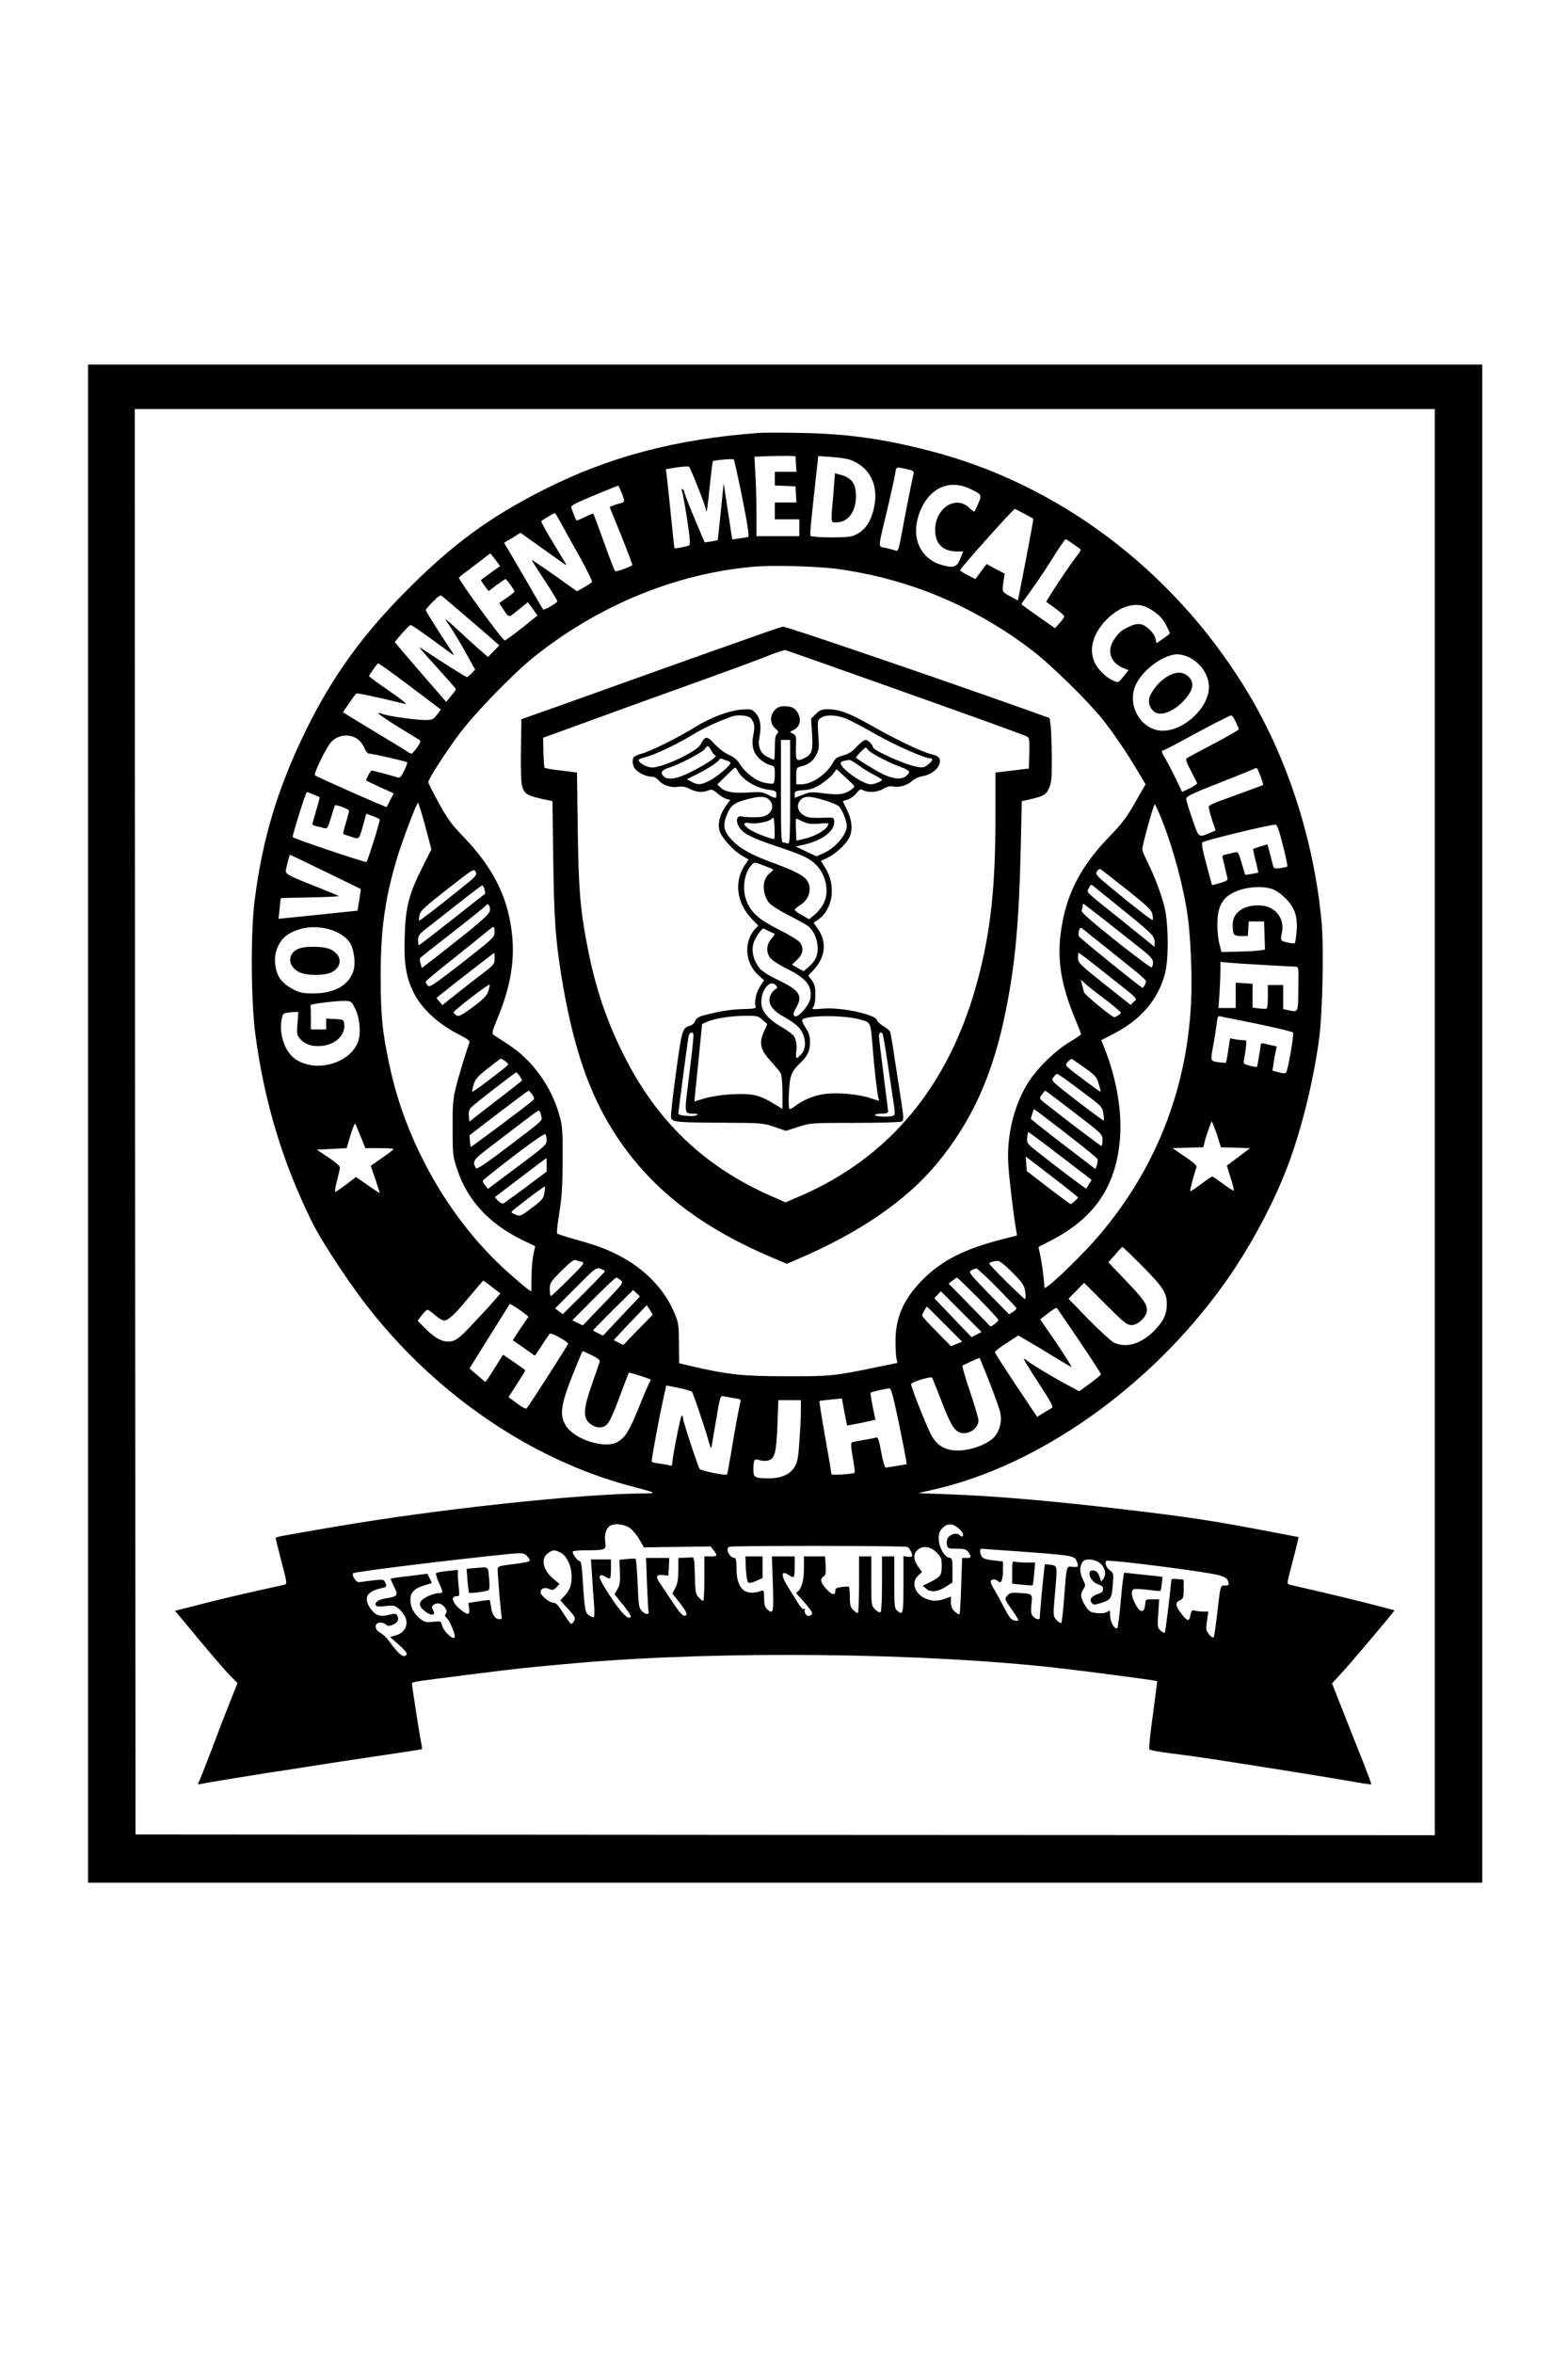
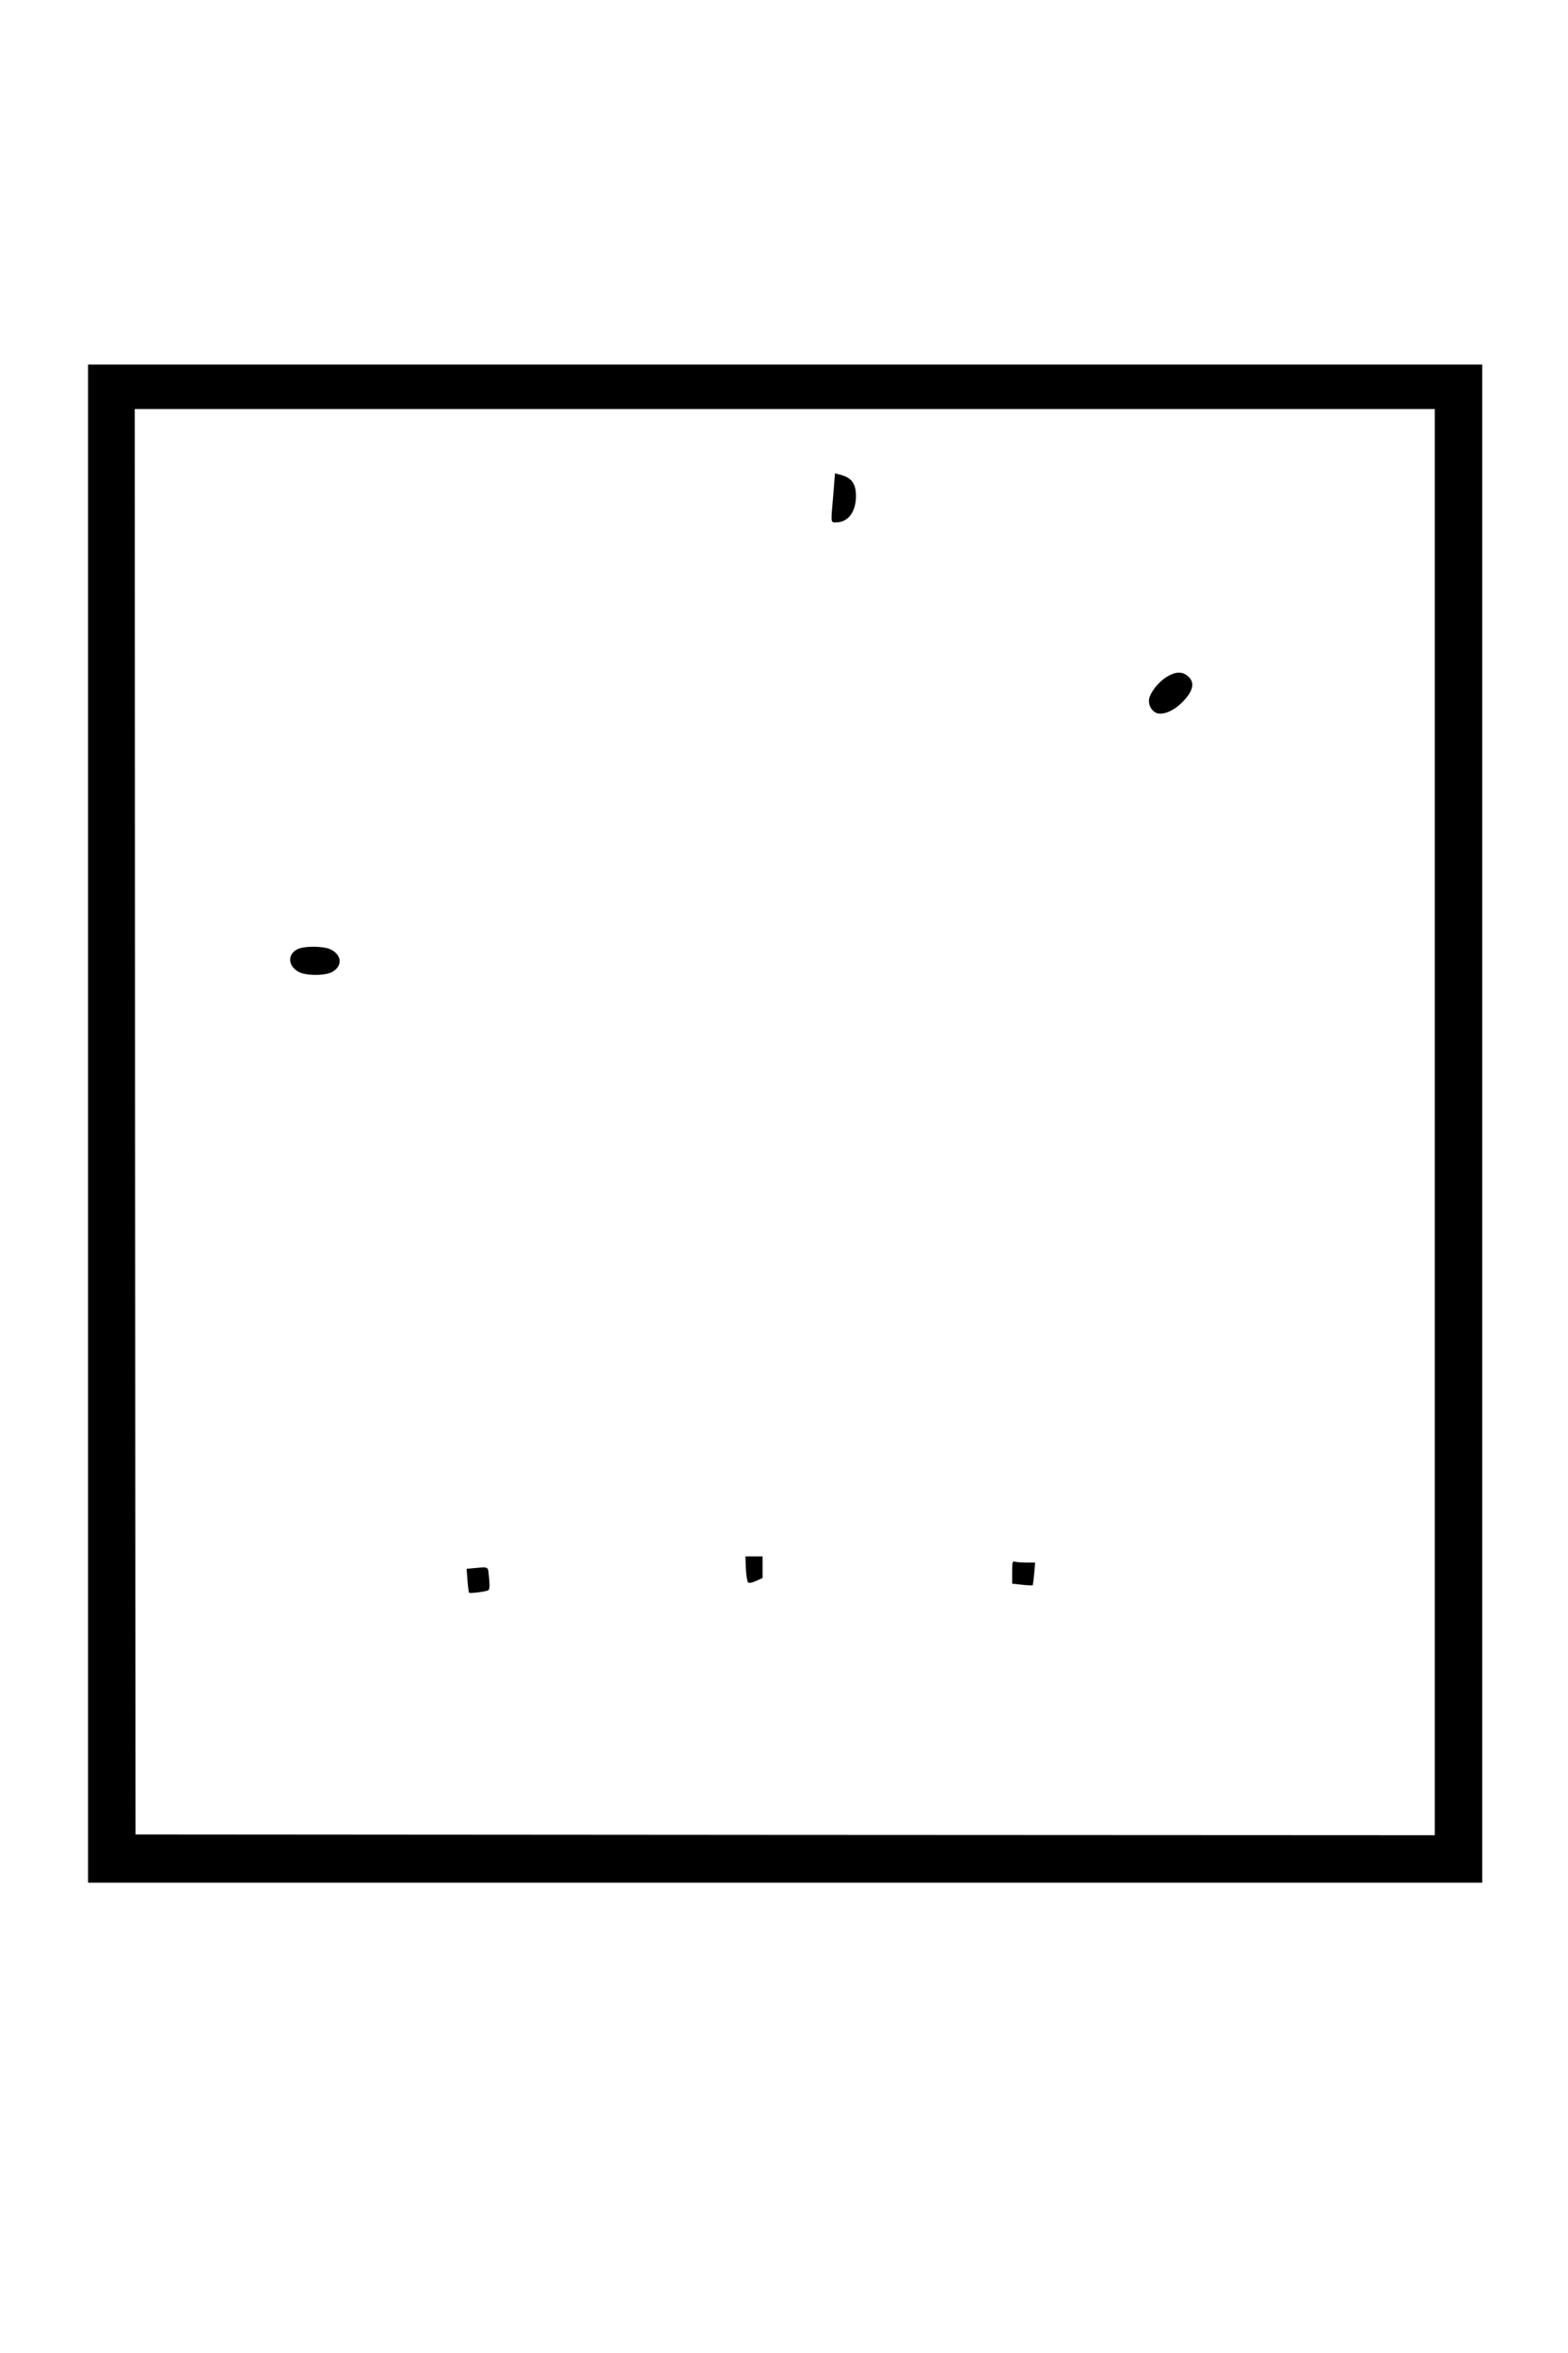
<svg xmlns="http://www.w3.org/2000/svg" version="1.0" width="1024pt" height="1536pt" viewBox="0 0 1024 1536" preserveAspectRatio="xMidYMid meet">
  <g transform="translate(0,1536) scale(0.1,-0.1)" fill="#000000" stroke="none">
    <path d="M575 8025 l0 -4955 4553 0 4552 0 0 4955 0 4955 -4552 0 -4553 0 0 -4955z m8795 10 l0 -4655 -4242 2 -4243 3 -3 4653 -2 4652 4245 0 4245 0 0 -4655z" />
-     <path d="M4955 12534 c-546 -41 -981 -156 -1410 -374 -347 -176 -588 -352 -880 -645 -295 -295 -493 -568 -666 -920 -185 -378 -285 -708 -336 -1113 -27 -208 -24 -662 5 -877 59 -443 179 -836 371 -1225 66 -132 250 -411 383 -577 445 -560 1059 -974 1693 -1143 181 -48 181 -48 80 -49 -423 -4 -1345 -104 -2000 -216 -374 -64 -395 -68 -395 -75 0 -3 17 -71 38 -153 38 -145 38 -148 18 -152 -12 -3 -102 -23 -201 -45 -99 -22 -255 -59 -346 -83 l-166 -42 154 -185 c84 -102 176 -208 204 -236 l50 -51 -51 -128 c-28 -70 -83 -212 -121 -314 -39 -102 -75 -194 -81 -204 -8 -15 -6 -17 14 -12 29 6 289 49 423 70 55 8 172 26 260 40 88 14 294 46 459 70 164 24 300 45 302 47 1 2 -1 22 -6 44 -8 36 -60 369 -60 385 0 10 29 14 380 58 314 40 379 47 710 76 939 81 2271 66 3150 -36 193 -22 623 -79 627 -83 1 -1 -12 -100 -28 -220 -18 -123 -27 -222 -23 -226 5 -5 65 -16 134 -25 69 -8 199 -26 290 -40 368 -57 743 -117 879 -141 78 -14 144 -24 146 -22 2 2 -21 64 -50 138 -30 74 -88 222 -130 328 l-76 193 75 82 c81 90 335 391 332 394 -4 5 -298 79 -471 119 -104 24 -199 46 -211 49 -21 5 -21 5 11 127 18 68 36 137 39 154 l7 30 -168 32 c-367 71 -549 99 -948 146 -470 56 -866 91 -1184 102 l-184 7 99 23 c687 155 1415 669 1896 1340 178 248 345 563 438 829 83 234 153 532 186 785 21 168 30 584 15 747 -50 548 -230 1097 -505 1540 -478 772 -1224 1330 -2066 1543 -307 78 -535 109 -835 114 -121 2 -242 2 -270 0z m243 -203 l3 -51 -70 0 -71 0 0 -45 0 -44 68 -3 67 -3 3 -52 3 -53 -70 0 -71 0 0 -55 0 -55 80 0 80 0 0 -55 0 -55 -140 0 -140 0 0 148 c0 81 -3 197 -7 259 l-6 112 89 3 c49 2 109 2 134 2 l45 -2 3 -51z m352 28 c128 -45 189 -162 159 -307 -21 -105 -68 -167 -145 -192 -37 -12 -257 -10 -270 2 -6 6 0 71 32 362 l18 159 85 -6 c48 -3 102 -11 121 -18z m-702 -252 c34 -169 46 -250 38 -252 -6 -2 -32 -6 -58 -10 l-46 -6 -6 38 c-3 21 -16 103 -28 183 l-22 145 -19 -185 c-10 -101 -19 -185 -20 -186 -1 -1 -21 -5 -43 -9 l-42 -6 -66 156 c-36 86 -66 162 -66 170 0 8 -5 17 -12 21 -8 5 -9 2 -4 -12 4 -10 19 -92 33 -182 20 -129 22 -166 13 -172 -13 -8 -91 -23 -95 -18 -2 2 -12 100 -24 218 -12 118 -24 233 -27 256 l-6 41 73 12 c40 6 75 8 79 4 13 -15 110 -262 110 -279 0 -10 2 -15 4 -13 3 3 12 76 21 164 9 87 18 161 20 164 7 7 129 18 137 12 3 -4 29 -118 56 -254z m1072 191 c45 -10 51 -14 46 -32 -8 -28 -59 -287 -81 -409 -15 -81 -21 -97 -34 -92 -9 4 -38 11 -64 18 -56 12 -57 -20 9 257 24 102 46 204 50 228 7 47 4 46 74 30z m415 -129 c77 -37 78 -39 54 -95 -12 -27 -23 -51 -25 -53 -2 -3 -17 8 -33 23 -89 86 -222 1 -224 -142 -1 -91 51 -142 143 -142 l40 0 -19 -47 c-21 -55 -44 -63 -118 -42 -128 35 -195 155 -163 291 46 193 191 281 345 207z m-2281 -12 c28 -69 28 -74 2 -81 -14 -3 -36 -10 -50 -16 l-25 -9 75 -185 c41 -102 74 -190 74 -194 0 -7 -94 -42 -112 -42 -3 0 -36 84 -73 188 -37 103 -69 188 -71 190 -1 2 -25 -9 -54 -23 -29 -14 -53 -25 -55 -23 -6 6 -35 81 -35 90 0 5 26 21 58 35 53 24 244 102 249 103 2 0 9 -15 17 -33z m2636 -151 c30 -16 56 -30 58 -31 3 -2 -51 -288 -89 -477 l-12 -58 -51 28 c-54 29 -53 27 -41 107 l6 40 -59 31 -59 32 -37 -49 -36 -49 -50 25 c-28 14 -50 29 -50 33 0 12 351 404 358 400 4 -2 32 -16 62 -32z m-3028 -58 c19 -35 73 -134 122 -220 48 -86 85 -161 82 -167 -3 -5 -27 -21 -52 -35 l-46 -26 -146 104 c-81 57 -148 102 -149 101 -2 -1 35 -60 82 -131 47 -71 85 -134 85 -139 0 -10 -88 -61 -93 -54 -2 2 -40 67 -84 144 -45 77 -101 174 -126 216 l-45 76 54 32 53 33 132 -94 c72 -51 141 -100 152 -108 12 -8 18 -10 15 -5 -3 6 -43 70 -87 144 -45 73 -79 136 -76 139 9 9 80 51 87 52 4 0 22 -28 40 -62z m3339 -134 c19 -14 41 -29 49 -34 12 -7 9 -15 -16 -47 -31 -39 -103 -144 -167 -244 l-35 -57 59 -43 c32 -23 59 -47 59 -53 0 -6 -14 -26 -31 -44 l-29 -33 -110 77 c-61 42 -110 79 -110 80 0 2 26 39 58 82 32 44 96 138 141 210 45 73 86 132 90 132 4 0 23 -12 42 -26z m-3796 -193 c-33 -24 -62 -45 -64 -47 -1 -1 9 -18 24 -38 l26 -35 52 40 c29 21 55 39 58 39 7 0 59 -72 59 -81 0 -3 -21 -21 -47 -39 -27 -18 -49 -34 -51 -36 -2 -1 11 -22 29 -48 36 -51 27 -52 110 16 l46 37 32 -43 31 -44 -102 -82 c-57 -45 -107 -81 -111 -81 -15 0 -309 403 -300 411 4 5 52 42 107 83 l98 75 32 -41 32 -42 -61 -44z m2263 25 c471 -64 904 -247 1282 -539 121 -94 356 -325 449 -441 74 -93 160 -220 231 -340 l51 -86 -67 -117 c-54 -96 -86 -138 -168 -223 -180 -186 -273 -358 -311 -579 -37 -207 -11 -382 92 -626 18 -44 33 -82 33 -86 0 -4 -32 -26 -71 -49 -92 -54 -207 -164 -266 -254 -98 -146 -151 -358 -138 -549 5 -87 32 -312 50 -422 l7 -40 -94 -24 c-251 -64 -397 -139 -523 -265 -124 -126 -177 -245 -177 -401 0 -46 3 -96 6 -112 l7 -30 -128 -26 c-281 -59 -311 -62 -598 -61 -284 0 -385 11 -615 65 l-85 20 -1 127 c0 109 -3 136 -24 187 -63 163 -199 305 -377 394 -83 42 -146 64 -278 101 -61 17 -113 34 -117 38 -3 4 3 66 15 137 16 100 21 179 21 345 1 196 -1 222 -22 294 -54 188 -175 354 -330 456 -42 27 -85 55 -95 62 -17 12 -16 19 23 113 88 214 116 391 90 577 -30 225 -126 410 -311 603 -80 83 -108 121 -164 224 -38 69 -68 129 -68 135 0 20 115 199 207 321 101 134 352 393 486 499 421 335 919 540 1425 586 125 12 418 4 553 -14z m-2458 -282 c58 -49 138 -118 178 -153 l73 -64 -37 -38 -37 -38 -71 62 c-38 34 -101 91 -138 126 -37 35 -68 61 -68 57 0 -3 15 -27 34 -53 18 -27 62 -99 96 -161 l63 -113 -23 -24 c-13 -14 -27 -25 -31 -25 -7 0 -175 106 -269 169 -14 10 -32 21 -40 26 -8 5 41 -53 110 -128 69 -76 126 -141 127 -145 1 -4 -13 -24 -31 -45 l-32 -39 -125 144 c-68 79 -144 166 -168 195 l-43 52 47 56 c26 30 52 55 57 55 5 0 63 -39 129 -87 67 -49 130 -95 141 -103 16 -11 13 -3 -10 30 -63 94 -162 251 -162 258 0 3 21 28 47 54 40 41 49 46 62 35 9 -8 63 -54 121 -103z m4483 30 c60 -31 97 -65 122 -114 14 -27 25 -52 25 -54 0 -3 -20 -19 -44 -35 l-44 -30 -5 28 c-8 37 -59 88 -96 96 -20 4 -44 0 -73 -14 -55 -25 -70 -38 -102 -85 -49 -73 -26 -149 55 -185 l39 -16 -33 -41 c-32 -40 -34 -41 -63 -29 -47 19 -105 75 -125 120 -41 88 -11 192 81 284 85 85 186 114 263 75z m248 -315 c87 -29 153 -116 154 -203 1 -133 -160 -286 -301 -286 -142 0 -240 169 -175 303 47 97 177 192 267 196 12 1 36 -4 55 -10z m-5202 -96 c36 -26 128 -94 203 -151 l137 -104 -26 -34 c-23 -31 -30 -34 -79 -34 -63 0 -240 25 -278 40 -70 26 8 -28 243 -170 11 -6 8 -16 -15 -49 -16 -22 -33 -41 -37 -41 -5 0 -21 8 -35 19 -15 10 -97 60 -182 111 -85 52 -172 104 -193 117 l-37 24 40 59 c22 32 43 61 47 63 7 4 129 -22 318 -68 19 -5 -18 26 -102 84 -73 50 -133 94 -133 97 0 7 54 83 59 84 2 0 33 -21 70 -47z m5531 -335 c11 -23 20 -45 20 -49 0 -4 -73 -46 -162 -93 -90 -47 -169 -90 -176 -94 -11 -7 -6 -25 25 -83 21 -41 39 -77 41 -81 2 -4 -19 -19 -47 -33 l-51 -25 -39 82 c-22 46 -54 107 -71 136 -19 30 -27 52 -19 52 6 0 64 29 128 64 160 88 312 166 322 166 5 0 18 -19 29 -42z m-5742 -108 c20 -12 41 -37 50 -60 12 -27 23 -40 36 -40 21 0 238 -50 245 -56 3 -2 -6 -27 -19 -54 -17 -35 -28 -49 -39 -46 -49 15 -167 46 -173 46 -8 0 -41 -60 -36 -65 2 -2 43 -22 91 -44 l88 -40 -22 -43 c-12 -24 -23 -44 -24 -46 -3 -4 -458 197 -468 207 -9 9 59 153 96 205 39 55 117 71 175 36z m5906 -253 c10 -27 17 -49 15 -51 -4 -3 -84 -32 -287 -106 -35 -13 -66 -28 -68 -34 -2 -6 7 -44 20 -84 l25 -73 -32 -14 c-82 -34 -78 -37 -120 88 -22 61 -40 121 -40 131 -2 17 33 34 222 108 123 48 227 90 229 93 9 8 17 -6 36 -58z m-6188 -113 c22 -9 40 -17 41 -18 2 -2 -8 -40 -22 -86 -14 -46 -25 -87 -25 -91 0 -3 12 -9 28 -13 15 -3 37 -8 49 -12 20 -5 24 1 44 67 12 41 24 77 26 81 5 9 93 -24 93 -35 0 -5 -10 -40 -21 -78 -12 -39 -20 -71 -18 -73 2 -2 26 -10 52 -18 56 -18 50 -24 82 89 l17 61 44 -16 c24 -9 44 -19 44 -22 -1 -22 -80 -275 -87 -277 -11 -4 -471 151 -481 162 -6 5 85 295 92 295 2 0 21 -7 42 -16z m731 -206 l40 -153 -58 -115 c-88 -175 -111 -262 -116 -450 -6 -179 8 -267 57 -367 54 -110 163 -209 308 -282 49 -25 62 -36 57 -49 -19 -51 -68 -209 -87 -287 -20 -78 -23 -115 -22 -270 0 -175 1 -183 32 -275 66 -196 206 -348 420 -453 l87 -42 -12 -55 c-6 -30 -12 -97 -12 -148 l-1 -93 -30 21 c-17 12 -77 64 -134 115 -364 329 -644 814 -755 1307 -52 232 -65 350 -65 603 -1 309 26 511 105 777 32 109 130 368 139 368 3 0 24 -69 47 -152z m4811 40 c75 -190 141 -436 168 -627 20 -142 31 -405 22 -571 -29 -574 -237 -1094 -611 -1527 -84 -98 -264 -275 -318 -314 l-27 -19 -7 73 c-4 39 -13 100 -20 135 l-13 62 87 45 c285 149 424 359 446 675 12 164 -24 376 -94 556 l-29 74 91 47 c170 90 280 220 324 384 27 99 24 338 -4 446 -26 95 -62 189 -109 285 -19 37 -34 75 -34 85 -1 25 74 293 81 293 3 0 24 -46 47 -102z m790 -166 c19 -74 32 -136 29 -139 -3 -2 -24 -7 -46 -10 -29 -4 -42 -2 -45 8 -2 8 -12 44 -21 81 l-18 66 -44 -13 c-25 -8 -47 -15 -49 -17 -1 -2 5 -37 16 -78 11 -41 18 -75 17 -76 -1 -1 -21 -5 -43 -9 l-42 -6 -23 76 c-21 72 -24 76 -47 70 -13 -3 -37 -9 -53 -12 -21 -4 -28 -10 -25 -22 3 -9 10 -38 16 -66 6 -27 13 -58 16 -67 4 -13 -6 -20 -47 -32 -29 -9 -53 -15 -54 -13 -1 1 -17 63 -37 137 -25 92 -33 137 -25 142 24 15 452 118 477 115 11 -1 25 -42 48 -135z m-6252 -173 c126 -61 230 -112 230 -113 1 0 -3 -32 -10 -71 l-11 -70 -70 -7 c-39 -4 -137 -14 -220 -23 -82 -8 -167 -17 -188 -19 l-38 -4 7 66 c3 37 7 68 8 69 1 1 88 3 193 5 106 2 189 6 185 9 -4 3 -68 30 -142 59 -194 77 -209 85 -203 112 13 59 24 98 27 98 2 0 106 -50 232 -111z m865 -124 c-147 -118 -248 -195 -254 -195 -2 0 -1 15 2 34 5 29 28 51 180 170 170 133 175 137 187 115 11 -21 4 -29 -115 -124z m4366 9 c136 -108 163 -134 169 -162 3 -18 4 -35 2 -37 -5 -5 -100 68 -270 208 -97 80 -106 90 -95 108 6 10 16 18 22 16 5 -2 83 -62 172 -133z m-92 -79 c259 -208 275 -224 275 -262 l0 -34 -207 167 c-261 209 -237 185 -222 217 11 23 14 25 28 14 9 -7 66 -53 126 -102z m-4101 79 c4 -15 6 -27 4 -28 -2 -1 -98 -77 -215 -169 -116 -92 -214 -167 -217 -167 -3 0 -6 15 -6 34 0 30 8 40 83 97 45 35 137 108 205 161 68 54 127 98 131 98 5 0 12 -12 15 -26z m5140 4 c26 -8 60 -31 92 -63 61 -61 80 -120 71 -223 -4 -36 -8 -67 -11 -69 -5 -5 -69 6 -84 16 -8 5 -8 19 -1 51 20 89 -36 167 -126 178 -112 12 -195 -40 -195 -123 0 -67 6 -75 56 -75 l43 0 3 48 3 47 50 0 50 0 3 -92 3 -92 -33 -5 c-18 -3 -82 -7 -142 -8 l-109 -3 -13 50 c-8 28 -14 86 -14 130 0 95 21 150 71 188 67 50 195 71 283 45z m-5104 -137 c0 -29 -56 -77 -380 -330 l-65 -50 -9 30 c-5 18 -5 33 0 38 5 5 102 81 216 170 114 89 210 166 213 172 11 16 25 -1 25 -30z m4028 -78 c81 -64 182 -144 224 -177 61 -49 77 -66 78 -88 0 -15 -4 -29 -9 -33 -5 -3 -111 76 -236 175 -163 130 -225 185 -221 196 3 9 6 22 6 30 0 8 2 14 5 14 3 0 71 -53 153 -117z m-5083 -48 c62 -16 115 -50 140 -89 25 -37 38 -129 25 -176 -27 -99 -122 -155 -265 -155 -67 0 -88 5 -131 27 -66 35 -100 75 -113 138 -21 99 21 195 104 234 75 36 156 43 240 21z m1085 -20 c0 -33 -9 -41 -212 -200 -191 -148 -214 -163 -225 -148 -7 9 -13 20 -13 25 0 4 78 69 173 144 94 75 192 154 217 175 25 21 48 38 53 38 4 1 7 -15 7 -34z m4030 -130 c246 -197 231 -182 218 -211 -6 -14 -14 -23 -18 -22 -19 9 -410 325 -414 336 -9 22 5 64 18 54 6 -5 94 -76 196 -157z m-4030 -43 c0 -35 -5 -41 -72 -92 -40 -30 -117 -90 -171 -133 l-98 -78 -19 23 -20 23 33 27 c46 38 342 268 345 268 1 0 2 -17 2 -38z m3992 -98 c224 -177 207 -160 182 -184 l-20 -20 -172 136 c-161 129 -172 139 -172 171 0 18 2 33 5 33 3 0 83 -61 177 -136z m1045 56 c95 -6 182 -10 193 -10 21 0 21 -4 19 -145 -2 -160 1 -153 -68 -139 l-31 7 0 78 0 79 -50 0 -50 0 0 -74 c0 -41 -4 -77 -8 -80 -4 -2 -27 -2 -50 1 l-42 6 0 77 0 78 -55 4 -55 3 0 -82 0 -83 -56 0 -57 0 7 92 c3 50 6 118 6 150 l0 59 63 -6 c34 -3 139 -10 234 -15z m-1049 -224 c56 -43 102 -82 102 -87 0 -7 -32 -29 -43 -29 -16 0 -193 146 -198 163 -3 12 -9 36 -13 52 l-8 30 29 -26 c15 -14 74 -61 131 -103z m-4030 51 c-10 -28 -33 -51 -101 -102 -77 -56 -91 -63 -108 -52 -10 6 -18 15 -17 19 5 15 233 189 235 181 2 -5 -2 -26 -9 -46z m-868 -112 c29 -59 38 -155 20 -210 -48 -146 -278 -212 -412 -118 -72 49 -112 179 -85 275 6 23 13 26 56 30 l49 3 -5 -77 c-6 -75 -5 -77 24 -107 34 -34 83 -46 146 -37 84 13 142 72 135 139 -3 31 -4 32 -60 35 l-58 3 0 -36 0 -35 -50 0 -50 0 0 75 c0 41 -1 78 -2 83 -3 8 169 30 227 28 38 -1 41 -4 65 -51z m5750 -70 c180 -35 365 -77 374 -85 8 -8 -31 -239 -45 -261 -4 -7 -18 -7 -48 1 l-41 11 6 42 c3 23 10 59 14 79 l8 37 -50 11 c-27 7 -50 11 -52 9 -1 -2 -7 -37 -13 -77 -6 -41 -13 -75 -15 -77 -2 -2 -23 2 -46 8 -40 11 -43 14 -38 38 3 14 8 49 12 78 6 50 6 51 -18 51 -14 0 -39 3 -55 6 l-30 6 -12 -78 c-6 -43 -13 -79 -15 -81 -1 -2 -24 0 -49 3 -54 8 -53 5 -33 114 8 41 17 101 21 133 5 48 10 57 23 53 9 -3 55 -12 102 -21z m-4772 -271 c13 -9 22 -20 20 -24 -4 -11 -230 -182 -234 -177 -2 2 2 23 9 46 10 36 25 54 92 106 44 35 82 64 85 64 3 1 16 -6 28 -15z m3785 -44 c69 -49 79 -60 92 -104 8 -27 14 -51 12 -52 -3 -4 -193 138 -216 161 -13 12 -12 17 4 35 10 11 21 19 25 18 3 -2 40 -28 83 -58z m-3688 -56 c9 -14 15 -27 13 -29 -2 -2 -79 -63 -173 -135 l-170 -132 -3 37 c-3 28 2 44 17 58 26 26 284 226 292 226 4 1 14 -11 24 -25z m3660 -91 c140 -104 143 -107 150 -150 4 -25 5 -46 3 -48 -2 -2 -80 56 -174 128 -168 130 -171 132 -155 154 9 12 20 23 25 23 5 0 73 -48 151 -107z m-3579 -29 c15 -22 15 -27 3 -38 -24 -23 -402 -306 -405 -303 -1 1 -4 19 -5 39 l-3 37 189 145 c105 80 193 146 197 146 4 0 15 -12 24 -26z m3539 -116 c183 -140 185 -142 185 -180 0 -21 -3 -38 -8 -38 -6 0 -233 172 -372 282 -33 26 -33 27 -17 52 10 14 20 26 23 26 3 0 88 -64 189 -142z m-17 -165 c90 -70 166 -132 169 -139 3 -8 1 -25 -4 -40 l-9 -26 -134 103 c-74 56 -169 129 -210 162 -41 34 -76 61 -78 62 -1 1 3 16 9 33 l11 32 42 -30 c22 -17 115 -87 204 -157z m-3464 145 c7 -37 31 -16 -238 -220 -119 -90 -183 -133 -187 -125 -27 49 -26 51 128 168 244 187 274 209 282 209 5 0 11 -14 15 -32z m4422 -152 l17 -55 95 -3 96 -3 -76 -57 -76 -57 24 -77 c14 -42 23 -81 22 -85 -2 -4 -32 14 -68 41 -36 27 -69 50 -73 50 -4 0 -38 -23 -74 -50 -36 -28 -68 -48 -70 -46 -4 4 26 117 41 156 4 11 -19 31 -76 70 l-81 55 100 3 101 3 12 47 c7 26 20 64 28 85 l15 39 13 -31 c7 -17 21 -55 30 -85z m-5601 16 l31 -77 92 0 c51 0 92 -3 92 -6 0 -3 -33 -29 -74 -57 l-75 -52 30 -87 c16 -48 29 -89 29 -91 0 -2 -35 21 -78 51 l-77 54 -64 -49 c-35 -26 -67 -48 -71 -48 -5 0 0 33 11 73 10 39 19 79 19 87 -1 8 -34 38 -76 65 l-75 50 98 5 97 5 24 83 c14 45 28 80 31 77 3 -4 19 -41 36 -83z m1215 -23 c0 -32 -6 -38 -214 -193 l-170 -127 -18 23 c-10 13 -16 26 -15 31 1 4 92 77 202 161 128 98 203 149 207 142 4 -6 8 -23 8 -37z m3355 -105 l204 -156 -17 -27 c-9 -14 -17 -28 -18 -30 -3 -3 -185 134 -325 245 -62 49 -65 54 -61 88 2 20 6 36 8 36 3 0 97 -70 209 -156z m115 -271 c0 -7 -41 -43 -49 -43 -3 1 -69 49 -146 108 l-140 108 -3 47 -3 47 170 -130 c94 -72 171 -134 171 -137z m-3470 213 l0 -44 -135 -101 c-75 -56 -142 -104 -148 -107 -7 -2 -23 6 -35 18 l-21 23 167 127 c92 70 168 127 170 128 1 0 2 -20 2 -44z m-15 -185 c-6 -35 -16 -47 -82 -96 -71 -54 -76 -56 -104 -45 -16 7 -29 15 -29 17 0 6 22 23 134 109 45 34 83 60 84 59 2 -2 1 -22 -3 -44z m3908 -479 c134 -136 157 -172 157 -247 0 -60 -19 -104 -72 -161 -87 -94 -190 -128 -274 -88 -18 9 -92 77 -165 151 l-131 135 51 52 51 52 138 -138 c122 -122 142 -138 171 -138 43 0 101 55 101 97 0 41 -24 75 -144 200 l-108 113 44 49 c23 28 45 50 48 51 4 0 63 -58 133 -128z m-3666 32 c24 -6 19 -13 -83 -115 -60 -60 -112 -109 -116 -109 -5 0 -8 20 -8 44 0 41 5 48 76 120 49 49 82 75 91 71 8 -3 26 -8 40 -11z m2815 -71 c68 -69 77 -83 83 -125 4 -27 3 -48 -1 -48 -10 0 -234 222 -234 232 0 7 25 15 55 17 13 1 48 -27 97 -76z m-2662 8 c0 -3 -62 -68 -137 -143 l-138 -137 -25 19 -25 19 134 135 c129 129 135 134 162 124 16 -5 29 -13 29 -17z m2561 -106 c68 -69 125 -129 127 -134 1 -4 -9 -16 -23 -25 l-25 -16 -134 137 c-128 132 -133 139 -113 150 12 7 27 12 33 13 6 0 67 -56 135 -125z m-2459 49 c17 -16 16 -19 -24 -63 -22 -25 -82 -88 -132 -139 l-90 -94 -35 17 -34 16 139 140 c76 76 143 139 148 139 5 0 18 -7 28 -16z m2336 -117 c73 -74 132 -138 132 -144 0 -10 -50 -48 -53 -41 -1 2 -63 65 -137 141 l-135 138 25 19 c14 11 27 20 30 20 3 0 65 -60 138 -133z m-3174 71 l54 -42 -58 -66 c-32 -36 -95 -104 -141 -152 -69 -72 -91 -88 -123 -94 -51 -9 -104 18 -171 86 l-48 49 27 35 c15 20 32 36 38 36 6 0 28 -16 49 -35 22 -19 48 -35 58 -35 29 0 71 39 167 156 48 57 88 104 90 104 2 0 28 -19 58 -42z m844 -189 l-120 -128 -32 16 c-17 8 -32 16 -33 18 -2 1 57 61 129 133 l133 131 22 -21 22 -21 -121 -128z m2319 -121 l-32 -17 -122 127 -121 127 21 23 21 23 133 -133 133 -133 -33 -17z m-2954 140 l28 -23 -34 -50 c-19 -27 -42 -62 -51 -77 l-17 -27 72 -50 72 -51 45 67 c24 38 48 72 53 77 8 9 119 -52 119 -66 0 -7 -255 -405 -271 -422 -5 -5 -32 9 -63 33 l-55 41 54 84 c30 46 55 87 55 90 0 3 -33 27 -73 54 l-72 49 -55 -88 c-30 -49 -57 -89 -60 -89 -3 0 -27 20 -54 44 l-50 43 99 159 c54 87 114 182 132 211 l33 52 33 -19 c17 -11 44 -30 60 -42z m746 -106 c-52 -53 -95 -98 -96 -100 0 -2 -16 4 -33 13 l-32 17 33 36 c19 21 67 72 108 114 l75 78 20 -31 19 -31 -94 -96z m2000 34 l114 -114 -36 -15 -36 -15 -93 94 c-51 52 -94 99 -96 104 -3 7 26 60 32 60 1 0 53 -51 115 -114z m880 -110 c78 -115 141 -213 141 -217 0 -4 -32 -31 -71 -59 l-71 -52 -71 38 c-89 47 -246 141 -270 162 -9 8 -19 13 -21 11 -2 -2 42 -73 97 -158 79 -121 98 -155 86 -162 -8 -4 -32 -20 -55 -33 l-41 -25 -137 205 c-75 113 -137 210 -139 216 -1 6 33 33 75 60 l78 50 82 -48 c46 -26 125 -74 176 -106 52 -32 92 -55 90 -51 -8 19 -88 142 -144 222 l-61 88 51 40 c28 22 54 38 58 34 3 -3 70 -100 147 -215z m-3184 -93 c39 -19 55 -32 51 -43 -2 -8 -25 -73 -50 -145 -54 -154 -59 -212 -22 -250 30 -30 70 -41 101 -27 30 14 49 52 110 217 27 72 50 132 52 134 3 4 132 -37 142 -45 2 -2 -1 -9 -6 -16 -5 -7 -36 -78 -68 -158 -63 -156 -89 -201 -139 -231 -81 -51 -287 13 -342 107 -41 69 -32 132 45 327 34 86 64 157 66 157 3 0 30 -12 60 -27z m2595 -171 c33 -84 65 -173 71 -199 14 -58 0 -118 -36 -161 -37 -44 -137 -85 -220 -90 -89 -5 -146 22 -187 89 -27 43 -138 320 -138 344 0 12 127 52 136 42 3 -2 30 -69 60 -147 60 -156 83 -196 122 -211 52 -20 122 25 122 79 0 13 -25 98 -56 190 -31 91 -53 167 -48 169 5 2 32 14 59 27 28 13 51 22 52 22 1 -1 30 -70 63 -154z m-1941 -67 c8 -10 89 -248 112 -335 7 -25 14 -38 15 -30 1 8 15 88 30 178 27 160 28 163 51 157 13 -3 43 -8 68 -12 35 -4 44 -9 41 -22 -8 -29 -35 -172 -60 -325 -14 -82 -26 -150 -28 -151 -10 -9 -171 24 -179 36 -13 21 -109 312 -109 332 0 9 -3 17 -8 17 -7 0 -62 -277 -62 -313 0 -13 -5 -17 -17 -13 -10 3 -39 8 -66 12 -26 3 -49 9 -51 13 -4 6 48 286 79 425 l16 72 80 -16 c43 -9 83 -20 88 -25z m1347 -185 c23 -113 45 -224 49 -246 l6 -42 -64 -11 c-35 -6 -68 -11 -74 -11 -5 0 -18 45 -28 100 -15 82 -21 99 -34 96 -9 -3 -45 -10 -81 -16 -36 -6 -70 -13 -76 -15 -8 -2 -7 -30 5 -100 10 -53 15 -97 12 -99 -15 -9 -151 -17 -151 -10 0 5 -18 114 -41 242 -23 128 -39 235 -38 236 2 2 36 6 75 10 l72 7 16 -87 c9 -48 17 -88 18 -89 2 -1 44 7 94 17 l91 20 -18 86 c-9 48 -16 88 -14 90 6 7 110 30 124 29 11 -2 26 -60 57 -207z m-636 53 c0 -43 -5 -133 -10 -201 -7 -99 -13 -129 -31 -158 -29 -48 -87 -74 -164 -74 -96 0 -105 5 -105 55 0 65 7 76 38 64 14 -5 38 -7 54 -4 48 11 57 45 65 230 l6 165 74 0 73 0 0 -77z m-1119 -756 c18 -12 47 -46 64 -75 l30 -53 218 3 218 3 19 -25 c28 -35 25 -40 -20 -40 l-40 0 0 -145 c0 -80 -4 -145 -8 -145 -5 0 -18 10 -30 23 -19 20 -22 36 -24 142 -3 107 -5 120 -20 119 -10 -1 -34 -2 -53 -3 l-35 -1 0 -78 c0 -57 -5 -88 -19 -116 l-20 -38 51 -65 c35 -46 47 -68 39 -76 -15 -15 -36 5 -91 88 -25 38 -59 88 -73 109 -38 54 -35 68 11 64 l37 -3 3 58 3 57 -76 0 -76 0 6 -167 c4 -93 8 -173 10 -180 8 -24 -17 -25 -41 -2 -22 22 -24 34 -30 182 -4 87 -10 159 -13 161 -3 2 -28 2 -56 -1 l-50 -5 3 -79 c3 -65 0 -86 -16 -113 l-19 -33 53 -66 c55 -69 64 -87 41 -87 -21 0 -70 58 -137 163 -45 71 -60 101 -52 109 8 8 18 7 35 -5 14 -9 27 -13 31 -10 3 4 6 33 6 65 l0 58 -65 0 -66 0 7 -102 c3 -57 9 -140 13 -186 4 -46 3 -85 -1 -88 -4 -3 -18 2 -31 11 -26 17 -29 30 -43 253 -5 72 -10 102 -19 102 -13 0 -45 42 -45 60 0 6 34 10 88 10 124 0 131 3 125 50 -7 47 2 83 23 104 24 24 94 20 135 -7z m2148 -3 c17 -14 31 -32 31 -40 0 -17 -12 -18 -27 -3 -16 16 -60 3 -74 -22 -6 -11 -8 -32 -5 -45 6 -22 11 -24 66 -24 50 0 61 -4 74 -22 22 -31 20 -38 -12 -38 l-29 0 -6 -181 c-3 -99 -8 -183 -11 -186 -3 -4 -17 4 -31 17 -18 17 -25 34 -25 61 l0 37 -37 -14 c-49 -17 -86 -17 -127 0 -72 30 -98 106 -51 150 l26 24 -26 37 c-30 45 -32 78 -5 105 33 33 85 27 126 -14 30 -30 34 -40 34 -88 0 -62 -8 -72 -80 -108 l-44 -22 24 -20 c31 -25 77 -19 131 17 l39 25 0 79 c0 75 -1 80 -22 83 -31 4 -68 72 -68 126 0 32 6 49 25 67 31 32 66 32 104 -1z m-333 -122 c16 -10 36 -51 30 -61 -3 -5 -17 -6 -31 -3 l-25 4 0 -186 c0 -194 -3 -205 -42 -169 -16 14 -18 34 -18 185 l0 168 -40 0 -40 0 0 -179 c0 -108 -4 -182 -10 -186 -5 -3 -21 5 -35 19 -25 25 -25 28 -25 186 l0 160 -40 0 -40 0 0 -185 c0 -102 -4 -185 -8 -185 -5 0 -18 9 -30 20 -18 17 -22 32 -22 85 0 35 -3 65 -7 67 -5 2 -26 1 -48 -2 -31 -4 -40 -9 -40 -24 0 -32 -21 -29 -54 6 -41 44 -49 69 -25 85 16 10 18 22 16 73 l-4 60 -69 0 -69 0 0 -80 c0 -79 -16 -133 -44 -152 -7 -5 -8 -11 -1 -15 6 -5 32 -34 59 -66 39 -47 46 -61 35 -68 -19 -12 -25 -11 -39 6 -6 8 -8 20 -4 26 4 8 3 9 -4 5 -7 -4 -21 9 -35 31 -13 21 -43 68 -65 104 -56 87 -54 125 4 84 12 -8 24 -11 28 -8 3 3 6 35 6 70 l0 63 -74 0 -75 0 6 -180 c6 -191 4 -202 -39 -163 -13 12 -18 31 -18 71 0 43 -3 53 -14 49 -107 -41 -166 9 -166 141 0 48 -4 72 -12 72 -34 0 -64 62 -35 73 20 8 1151 7 1163 -1z m694 -27 c376 -27 394 -30 409 -61 18 -40 14 -47 -24 -42 -42 5 -39 13 -56 -205 -6 -87 -15 -160 -19 -162 -4 -2 -18 7 -30 20 -23 25 -23 25 -12 157 18 200 19 195 -24 203 -20 3 -38 4 -40 2 -4 -3 -33 -306 -34 -349 0 -15 -27 -8 -43 10 -14 15 -16 31 -11 80 8 69 8 69 -91 74 -41 3 -53 -1 -68 -19 -17 -21 -16 -23 28 -86 25 -36 45 -68 45 -71 0 -13 -38 -5 -52 12 -9 9 -30 46 -48 82 -18 35 -43 81 -56 102 -13 21 -24 44 -24 53 0 18 31 20 48 3 20 -20 32 8 32 73 l0 56 -62 7 c-42 4 -67 12 -75 23 -14 18 -17 53 -5 53 4 0 99 -7 212 -15z m-2960 -10 c42 -22 72 -86 73 -154 0 -60 -11 -91 -50 -132 l-24 -26 51 -56 c44 -49 50 -59 40 -77 -6 -11 -15 -20 -20 -20 -5 0 -28 31 -51 69 -34 53 -48 69 -67 69 -24 0 -82 47 -82 68 0 24 26 35 54 22 24 -10 30 -9 49 10 l21 22 -37 31 c-70 58 -88 131 -41 168 32 25 46 26 84 6z m-200 -51 c0 -8 -35 -16 -105 -24 -99 -12 -105 -14 -105 -36 0 -38 20 -277 25 -301 4 -18 1 -23 -13 -23 -28 0 -49 30 -55 78 -3 24 -7 45 -9 47 -1 1 -34 -2 -72 -8 l-68 -11 5 -33 c8 -47 -8 -50 -58 -8 -51 41 -63 85 -24 85 20 0 21 4 15 53 -3 28 -6 67 -6 85 l0 34 -67 -7 c-38 -4 -71 -10 -75 -14 -4 -3 4 -30 17 -60 31 -67 31 -71 -3 -71 -15 0 -48 -10 -72 -22 -57 -29 -63 -56 -20 -92 45 -37 81 -34 57 6 -10 16 -9 22 6 33 23 17 54 8 74 -21 11 -18 13 -27 4 -38 -8 -10 -6 -17 8 -30 17 -16 51 -94 51 -118 0 -35 -73 29 -84 74 -6 26 -8 26 -59 21 -47 -5 -56 -2 -85 22 -43 36 -62 75 -62 124 0 46 28 74 94 93 22 6 42 13 44 14 2 1 -3 15 -12 31 l-15 30 -118 -15 c-65 -7 -119 -15 -121 -17 -2 -2 6 -21 17 -44 35 -67 32 -72 -56 -86 -44 -7 -69 -27 -58 -45 4 -7 27 -9 64 -4 52 6 60 4 88 -20 18 -15 37 -42 43 -61 16 -49 -11 -95 -64 -110 l-39 -11 58 -51 c34 -30 55 -55 51 -62 -18 -29 -48 -6 -118 90 -15 21 -40 43 -55 51 -37 17 -40 61 -5 66 13 2 31 -3 40 -11 15 -13 21 -14 50 -2 32 14 40 36 24 63 -7 10 -18 10 -56 0 -54 -14 -85 -3 -117 42 -46 67 -26 109 61 130 47 11 48 13 37 37 -10 23 -14 24 -67 18 -30 -3 -69 -8 -87 -11 -26 -5 -34 -1 -49 21 -10 15 -13 30 -8 35 9 9 503 71 894 113 215 23 215 23 238 3 12 -11 22 -25 22 -32z m3722 -17 c34 -27 45 -74 24 -102 l-15 -20 -6 20 c-12 37 -22 50 -42 53 -52 8 -27 -71 28 -90 16 -5 30 -14 31 -19 4 -27 0 -33 -31 -44 -43 -14 -60 -37 -42 -58 11 -14 18 -14 58 -2 66 20 74 31 80 118 6 74 5 78 -21 98 -23 18 -34 48 -21 60 6 7 271 -23 540 -61 223 -32 247 -39 258 -81 4 -15 0 -19 -23 -19 -32 0 -29 9 -54 -208 -8 -68 -17 -126 -20 -130 -10 -9 -47 32 -48 54 -1 10 2 40 6 67 l7 47 -33 0 c-18 0 -43 3 -55 6 -19 5 -23 1 -29 -30 -8 -45 -19 -42 -62 14 -37 48 -38 70 -4 85 19 9 22 17 22 71 l0 62 -40 4 c-22 2 -40 1 -40 -2 -13 -133 -39 -342 -43 -347 -4 -3 -16 2 -28 13 -20 18 -21 25 -15 112 l6 92 -44 0 c-45 0 -45 0 -48 -37 -4 -55 -34 -52 -64 7 -27 52 -30 88 -9 96 8 3 49 1 92 -4 43 -6 79 -9 81 -7 3 2 7 24 9 48 l5 44 -121 13 c-66 7 -124 13 -128 14 -5 1 -15 -79 -23 -176 -8 -97 -19 -180 -23 -185 -16 -15 -47 38 -47 79 0 35 -2 39 -15 28 -18 -15 -86 -15 -114 0 -23 12 -61 79 -61 107 0 10 7 29 16 41 14 21 14 26 -6 66 -21 44 -20 85 3 114 16 20 79 14 109 -11z" />
    <path d="M5442 12132 c-17 -192 -18 -182 18 -182 78 0 129 67 130 170 0 86 -29 124 -111 143 l-26 7 -11 -138z" />
-     <path d="M5030 11243 c-84 -29 -587 -207 -1105 -393 -187 -67 -380 -136 -430 -153 l-90 -32 -3 -200 c-2 -128 1 -214 8 -238 16 -53 34 -63 171 -91 l27 -6 5 -382 c5 -379 15 -520 52 -752 68 -422 164 -723 309 -969 228 -387 563 -662 1068 -876 l97 -41 78 34 c395 169 700 378 898 616 231 277 370 583 454 1005 61 303 86 574 97 1063 l7 302 26 6 c115 25 132 34 151 77 17 36 19 65 19 197 -1 85 -4 179 -7 209 l-7 53 -110 40 c-595 212 -1609 559 -1631 557 -5 0 -43 -12 -84 -26z m735 -351 c662 -235 918 -328 944 -341 13 -8 15 -25 13 -109 l-3 -99 -109 -13 -109 -13 0 -281 c0 -461 -30 -744 -112 -1059 -180 -691 -574 -1173 -1169 -1427 l-90 -39 -102 45 c-433 192 -742 489 -956 920 -110 219 -180 426 -231 680 -51 255 -63 394 -68 795 l-5 366 -104 13 c-57 6 -106 15 -108 19 -3 4 -6 49 -7 101 l-2 94 319 116 c175 64 474 172 664 240 190 68 399 145 465 171 66 27 127 47 135 45 8 -2 294 -103 635 -224z" />
-     <path d="M5060 10725 c-34 -36 -33 -90 3 -120 22 -20 24 -25 12 -35 -11 -9 -15 -34 -15 -91 0 -44 -2 -79 -5 -79 -2 0 -20 8 -39 17 -51 24 -69 67 -56 134 14 70 5 121 -26 155 -24 25 -30 26 -92 22 -82 -7 -200 -51 -302 -114 -112 -69 -282 -154 -347 -173 -51 -15 -58 -21 -61 -45 -2 -15 3 -38 12 -50 18 -28 74 -56 111 -56 17 0 34 -9 46 -24 25 -31 81 -50 128 -42 27 4 49 0 76 -14 43 -22 80 -25 120 -10 23 9 32 6 61 -20 19 -16 45 -32 59 -36 l24 -6 -28 -38 c-41 -57 -56 -119 -41 -166 16 -46 89 -127 146 -160 l43 -25 -24 -35 c-73 -108 -55 -250 46 -354 l41 -42 -20 -21 c-78 -86 -67 -227 24 -306 l34 -30 -24 -36 c-26 -37 -41 -102 -32 -132 5 -16 -2 -18 -77 -20 -77 -1 -164 -15 -265 -42 -30 -9 -46 -19 -52 -36 -5 -14 -20 -27 -34 -31 -49 -12 -54 -28 -91 -304 -20 -145 -35 -276 -33 -290 4 -35 22 -37 331 -39 261 -1 271 -2 344 -27 l75 -26 81 26 c80 26 88 26 372 26 160 0 297 4 304 9 13 8 13 24 -2 123 -10 62 -29 187 -43 278 -13 91 -27 173 -30 182 -3 10 -23 27 -44 39 -21 12 -40 30 -43 40 -10 37 -233 85 -350 75 -74 -6 -79 -5 -66 10 8 10 14 41 14 79 0 51 -5 70 -23 95 l-23 31 39 43 c72 78 82 179 25 260 l-30 43 29 19 c97 65 120 221 49 336 l-30 48 44 21 c52 25 117 85 141 130 24 48 19 114 -14 181 l-28 58 33 11 c18 6 43 24 56 41 21 26 27 29 45 19 33 -17 94 -13 131 10 24 14 43 19 65 15 41 -8 93 8 125 38 14 13 43 26 65 29 68 11 124 65 113 109 -5 18 -18 26 -59 36 -59 14 -239 100 -404 195 -128 72 -195 97 -266 97 -42 0 -54 -5 -80 -31 l-31 -30 6 -95 c7 -108 0 -137 -42 -159 -60 -31 -66 -24 -63 64 3 73 2 80 -18 91 l-22 12 23 12 c39 19 53 58 35 100 -17 41 -42 56 -94 56 -28 0 -45 -7 -62 -25z m-158 -52 c25 -30 29 -54 18 -109 -15 -73 0 -124 47 -163 20 -17 49 -33 65 -36 26 -6 28 -10 28 -60 0 -30 -4 -56 -9 -59 -5 -4 -32 -1 -60 5 -56 12 -125 65 -162 125 -14 24 -38 43 -68 56 -26 11 -67 42 -93 70 -51 56 -63 56 -93 -2 -23 -45 -244 -150 -315 -150 -35 0 -90 30 -90 49 0 4 23 13 50 20 61 16 200 82 312 150 69 41 153 80 248 114 36 13 107 7 122 -10z m628 -6 c30 -13 115 -58 189 -100 126 -72 319 -157 356 -157 23 0 14 -20 -18 -44 -25 -18 -32 -19 -82 -9 -72 16 -265 102 -272 122 -9 26 -35 51 -52 51 -8 0 -33 -20 -56 -44 -30 -33 -53 -48 -88 -57 -36 -9 -51 -19 -63 -40 -41 -80 -139 -149 -211 -149 l-33 0 0 55 c0 51 2 55 28 61 52 13 82 35 102 75 19 36 20 51 14 133 -6 90 -6 94 17 110 33 23 104 20 169 -7z m-370 -478 c0 -307 -2 -341 -16 -335 -9 3 -22 6 -30 6 -12 0 -14 52 -14 335 l0 335 30 0 30 0 0 -341z m-515 272 c8 -16 20 -31 27 -33 17 -6 -60 -57 -162 -108 -91 -46 -149 -55 -177 -27 -23 23 -11 42 35 55 65 20 222 102 235 123 16 26 24 24 42 -10z m1022 6 c10 -18 120 -77 198 -107 79 -30 84 -36 58 -61 -31 -31 -88 -27 -164 11 -55 28 -169 99 -169 105 0 6 56 64 62 65 4 0 11 -6 15 -13z m-914 -74 c9 -3 17 -9 17 -13 0 -17 -88 -92 -134 -115 -59 -29 -76 -31 -119 -9 l-31 17 69 35 c69 34 137 79 144 95 2 5 11 5 20 2 9 -4 24 -10 34 -12z m854 -29 c27 -20 72 -48 101 -62 28 -15 52 -29 52 -32 0 -10 -49 -30 -73 -30 -52 0 -197 102 -197 139 0 9 21 16 57 20 7 0 34 -15 60 -35z m-787 -40 c30 -55 118 -108 198 -119 46 -6 52 -9 52 -31 0 -29 -1 -29 -53 -3 -36 19 -52 21 -127 16 -98 -7 -154 3 -184 32 l-21 21 55 54 c30 30 58 55 61 55 3 1 12 -11 19 -25z m758 -94 c5 -13 -37 -42 -75 -51 -24 -6 -69 -5 -123 2 -77 11 -90 10 -137 -9 l-53 -20 0 23 c0 20 6 23 58 27 44 3 70 12 114 40 31 20 67 50 79 67 l22 30 56 -51 c31 -28 57 -54 59 -58z m-559 -87 c33 -27 32 -71 -2 -97 -22 -16 -42 -21 -90 -21 -34 0 -70 2 -81 5 -32 9 -44 -24 -22 -64 24 -45 81 -75 252 -132 159 -53 207 -75 247 -113 71 -65 96 -183 55 -260 -13 -25 -39 -58 -59 -73 l-35 -29 -47 27 c-26 14 -47 30 -47 35 0 5 18 20 39 33 65 41 78 127 28 174 -31 28 -88 55 -218 103 -127 46 -208 91 -255 141 -60 63 -67 99 -34 176 24 55 43 70 125 93 79 22 118 23 144 2z m363 -6 c42 -13 86 -31 97 -41 20 -19 51 -95 51 -128 0 -56 -75 -144 -151 -177 l-47 -21 -68 32 -68 32 57 13 c120 27 201 91 195 153 -3 24 -5 25 -67 22 -35 -2 -78 -1 -96 2 -67 13 -96 75 -55 116 25 25 56 25 152 -3z m-325 -253 c-7 -7 -127 38 -158 59 -49 33 -50 51 -4 44 47 -8 129 9 147 30 11 14 13 5 16 -57 2 -40 1 -74 -1 -76z m188 112 c31 -14 54 -17 103 -13 34 4 62 4 62 1 0 -34 -79 -83 -168 -102 l-41 -10 -3 74 c-2 41 -1 73 2 71 3 -2 23 -11 45 -21z m-255 -287 c30 -11 57 -23 59 -25 2 -2 -8 -13 -22 -24 -50 -40 -53 -125 -6 -192 11 -15 64 -49 122 -79 56 -28 114 -61 130 -71 59 -42 86 -152 52 -217 -8 -16 -28 -40 -46 -55 l-31 -26 -38 21 -38 22 34 32 c38 36 45 76 18 113 -8 12 -68 49 -132 81 -129 65 -178 105 -211 176 -37 79 -25 191 26 247 20 22 17 22 83 -3z m35 -429 c17 -8 32 -15 34 -17 2 -1 -8 -16 -23 -33 -32 -39 -34 -87 -5 -124 12 -15 59 -46 104 -68 130 -63 170 -113 157 -196 -6 -45 -85 -132 -103 -115 -10 10 -9 20 9 52 47 82 26 115 -119 185 -77 38 -109 60 -126 85 -34 51 -46 104 -33 151 10 38 56 104 69 98 3 -2 20 -10 36 -18z m44 -354 c10 -12 8 -17 -7 -25 -11 -6 -25 -24 -31 -40 -20 -46 8 -93 77 -132 90 -51 120 -77 138 -124 20 -55 13 -103 -21 -135 -23 -22 -25 -22 -26 -4 -1 10 0 24 1 29 6 31 0 79 -14 100 -9 13 -45 40 -80 60 -74 41 -121 90 -131 135 -19 88 51 188 94 136z m-89 -224 l31 -27 -20 -45 c-37 -81 -26 -124 48 -203 26 -29 53 -62 60 -74 6 -12 11 -68 11 -127 l0 -105 -56 34 c-96 58 -142 68 -268 62 -68 -3 -138 -14 -181 -26 -38 -12 -70 -21 -70 -21 -1 0 11 114 25 252 l25 253 28 13 c45 22 156 40 249 41 82 1 90 -1 118 -27z m637 3 c72 -21 68 -10 83 -195 11 -137 28 -283 36 -316 l6 -21 -56 18 c-76 26 -213 39 -298 28 -68 -8 -145 -40 -195 -79 -14 -11 -30 -20 -36 -20 -6 0 -8 38 -5 103 5 114 16 142 73 197 50 47 65 80 65 138 0 36 -7 60 -30 95 -20 33 -26 48 -17 54 45 27 275 26 374 -2z m-1092 -152 c-3 -38 -17 -153 -30 -258 -26 -208 -27 -204 35 -205 28 -1 32 -3 18 -11 -18 -10 -118 -2 -118 10 0 15 61 478 66 504 3 15 12 27 21 27 13 0 14 -10 8 -67z m1239 58 c3 -5 20 -101 36 -212 17 -112 34 -229 39 -259 6 -39 5 -57 -3 -62 -17 -11 -114 -9 -121 2 -4 6 12 10 39 10 30 0 46 4 46 13 0 6 -14 116 -30 242 -16 127 -30 240 -30 253 0 22 14 30 24 13z" />
    <path d="M7617 10940 c-51 -32 -102 -96 -112 -140 -7 -31 7 -67 34 -87 42 -32 132 4 199 81 59 67 64 118 15 156 -36 28 -81 25 -136 -10z" />
    <path d="M1943 9164 c-66 -33 -64 -107 5 -147 48 -28 176 -28 223 -1 67 39 62 110 -11 146 -46 23 -172 24 -217 2z" />
    <path d="M4871 5120 c2 -43 9 -84 14 -89 7 -7 24 -4 53 9 l42 19 0 71 0 70 -56 0 -56 0 3 -80z" />
    <path d="M6610 5097 l0 -75 66 -7 c36 -4 67 -5 68 -3 2 1 6 36 10 76 l6 72 -59 0 c-33 0 -66 3 -75 6 -14 5 -16 -5 -16 -69z" />
    <path d="M3091 5123 l-44 -4 6 -76 c3 -41 8 -77 10 -80 7 -6 111 7 126 16 8 5 10 29 5 79 -8 81 3 74 -103 65z" />
  </g>
</svg>